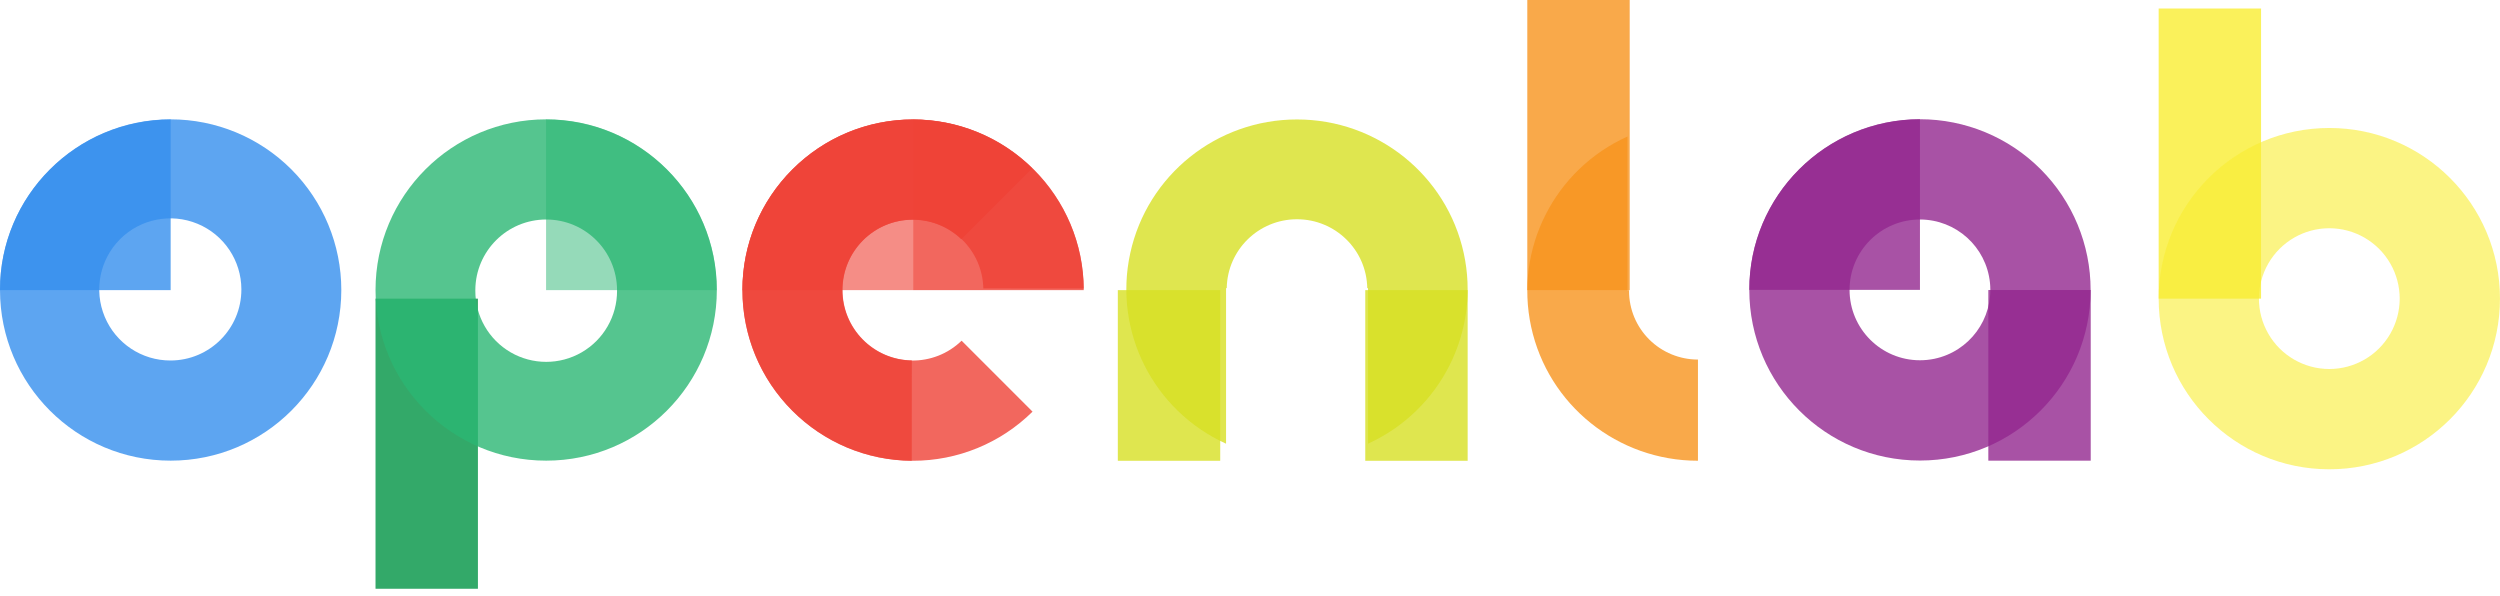
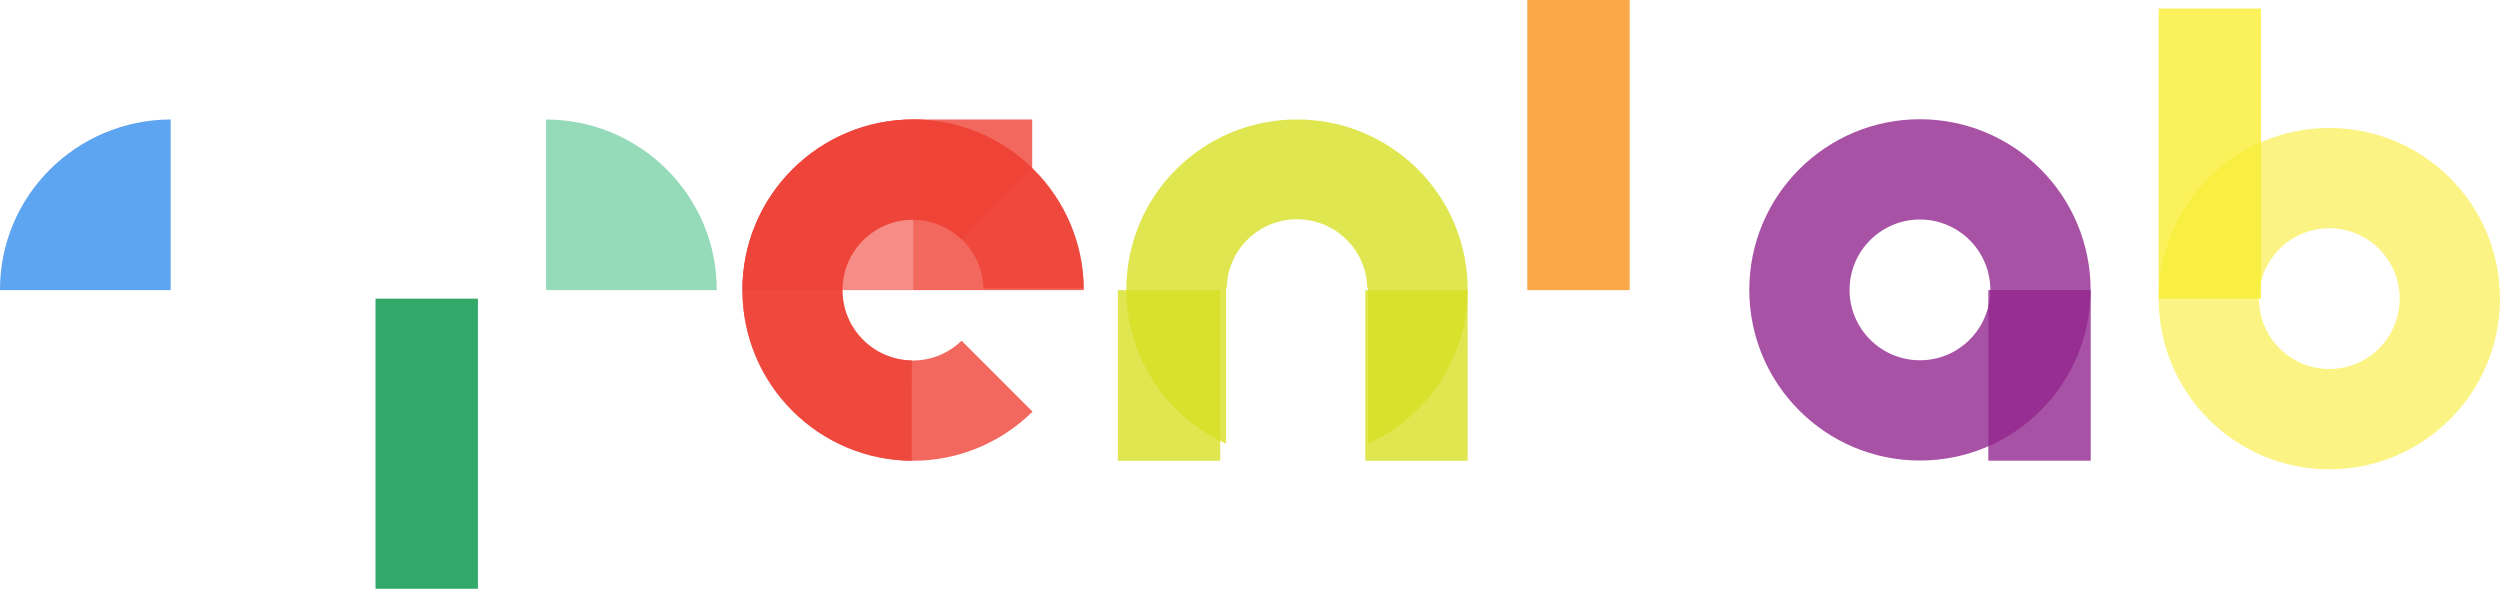
<svg xmlns="http://www.w3.org/2000/svg" width="172" height="41" viewBox="0 0 172 41" fill="none">
  <rect opacity="0.8" x="25.836" y="20.547" width="7.045" height="19.96" fill="#009444" />
  <g style="mix-blend-mode:multiply" opacity="0.5">
    <path d="M37.57 19.96H49.311C49.334 13.498 44.078 8.242 37.57 8.219V19.96Z" fill="#2BB673" />
  </g>
  <g style="mix-blend-mode:multiply" opacity="0.8">
    <path d="M11.741 19.96H7.24902e-05C-0.023 13.498 5.234 8.242 11.741 8.219V19.96Z" fill="#358FED" />
  </g>
  <rect opacity="0.8" x="76.906" y="19.961" width="7.045" height="11.741" fill="#D7DF23" />
  <rect opacity="0.8" x="93.93" y="19.961" width="7.045" height="11.741" fill="#D7DF23" />
  <rect opacity="0.8" x="136.797" y="19.953" width="7.045" height="11.741" fill="#92278F" />
-   <path opacity="0.8" d="M132.093 19.944H120.352C120.329 13.483 125.585 8.226 132.093 8.203V19.944Z" fill="#92278F" />
  <path opacity="0.8" fill-rule="evenodd" clip-rule="evenodd" d="M120.352 19.944C120.352 13.46 125.608 8.203 132.093 8.203C135.207 8.203 138.193 9.44 140.395 11.642C142.597 13.844 143.834 16.83 143.834 19.944C143.834 26.429 138.577 31.685 132.093 31.685C125.608 31.685 120.352 26.429 120.352 19.944ZM132.092 24.786C132.42 24.786 132.747 24.753 133.068 24.688C135.502 24.187 137.161 21.925 136.91 19.454C136.658 16.982 134.577 15.102 132.092 15.102C129.418 15.102 127.25 17.27 127.25 19.944C127.25 22.618 129.418 24.786 132.092 24.786Z" fill="#92278F" />
  <path opacity="0.8" d="M89.233 8.219C83.713 8.216 78.937 12.044 77.762 17.414C76.587 22.784 79.331 28.243 84.352 30.527V19.825H84.4C84.44 17.196 86.592 15.085 89.233 15.085C91.875 15.085 94.027 17.196 94.067 19.825H94.12V30.524C99.139 28.239 101.88 22.78 100.704 17.411C99.528 12.043 94.752 8.216 89.233 8.219H89.233Z" fill="#D7DF23" />
  <rect opacity="0.8" x="148.516" y="0.586" width="7.045" height="19.96" fill="#F9ED32" />
  <path opacity="0.6" fill-rule="evenodd" clip-rule="evenodd" d="M148.516 20.546C148.516 14.061 153.772 8.805 160.257 8.805C166.741 8.805 171.998 14.061 171.998 20.546C171.998 27.03 166.741 32.287 160.257 32.287C153.772 32.287 148.516 27.03 148.516 20.546ZM156.063 22.966C156.928 24.465 158.526 25.387 160.256 25.387C161.986 25.387 163.585 24.465 164.45 22.966C165.315 21.468 165.315 19.622 164.45 18.124C163.585 16.626 161.986 15.703 160.256 15.703C158.526 15.703 156.928 16.626 156.063 18.124C155.198 19.622 155.198 21.468 156.063 22.966Z" fill="#F9ED32" />
  <rect opacity="0.8" x="105.078" width="7.045" height="19.96" fill="#F7941D" />
-   <path opacity="0.8" d="M112.079 20.024C112.079 20.004 112.085 19.985 112.085 19.965H111.973V9.391C106.937 11.66 104.177 17.116 105.344 22.49C106.512 27.863 111.291 31.699 116.819 31.699V24.738C115.562 24.738 114.356 24.241 113.468 23.357C112.579 22.473 112.079 21.274 112.079 20.024Z" fill="#F7941D" />
-   <path opacity="0.8" d="M66.159 23.44C64.256 25.285 61.224 25.257 59.356 23.376C57.488 21.496 57.478 18.462 59.333 16.57C61.189 14.677 64.22 14.628 66.136 16.461L71.016 11.578C68.826 9.423 65.876 8.216 62.805 8.219V8.219L62.803 8.219L62.802 8.219V8.219C56.325 8.225 51.078 13.48 51.078 19.96C51.078 26.44 56.325 31.695 62.802 31.701V31.701L62.803 31.701L62.805 31.701V31.701C65.887 31.704 68.846 30.489 71.038 28.321L66.159 23.44Z" fill="#EF4136" />
+   <path opacity="0.8" d="M66.159 23.44C64.256 25.285 61.224 25.257 59.356 23.376C57.488 21.496 57.478 18.462 59.333 16.57C61.189 14.677 64.22 14.628 66.136 16.461L71.016 11.578V8.219L62.803 8.219L62.802 8.219V8.219C56.325 8.225 51.078 13.48 51.078 19.96C51.078 26.44 56.325 31.695 62.802 31.701V31.701L62.803 31.701L62.805 31.701V31.701C65.887 31.704 68.846 30.489 71.038 28.321L66.159 23.44Z" fill="#EF4136" />
  <g style="mix-blend-mode:multiply" opacity="0.6">
    <path d="M62.819 19.96H51.078C51.056 13.498 56.312 8.242 62.819 8.219V19.96Z" fill="#EF4136" />
  </g>
-   <path opacity="0.8" fill-rule="evenodd" clip-rule="evenodd" d="M25.836 19.952C25.836 13.468 31.093 8.211 37.577 8.211C44.061 8.211 49.318 13.467 49.318 19.952C49.318 26.436 44.062 31.693 37.577 31.693C31.093 31.693 25.836 26.437 25.836 19.952ZM40.021 24.24C41.533 23.364 42.46 21.747 42.453 20L42.45 19.978L42.453 19.955C42.441 17.271 40.262 15.102 37.578 15.102C34.894 15.102 32.715 17.271 32.703 19.955L32.705 19.977L32.703 20C32.696 21.747 33.623 23.364 35.134 24.24C36.646 25.115 38.51 25.115 40.021 24.24Z" fill="#2BB673" />
-   <path opacity="0.8" fill-rule="evenodd" clip-rule="evenodd" d="M0 19.952C-2.47269e-05 13.468 5.257 8.211 11.741 8.211C14.855 8.211 17.841 9.448 20.043 11.65C22.245 13.852 23.482 16.838 23.482 19.952C23.482 26.436 18.226 31.693 11.741 31.693C5.257 31.693 2.47273e-05 26.436 0 19.952ZM7.205 21.794C7.966 23.621 9.753 24.808 11.732 24.802L11.732 24.802C14.429 24.798 16.611 22.609 16.607 19.913C16.607 17.934 15.414 16.15 13.585 15.394C11.756 14.638 9.652 15.059 8.255 16.461C6.858 17.862 6.443 19.968 7.205 21.794Z" fill="#358FED" />
  <path opacity="0.8" d="M74.561 19.96C74.558 13.508 69.316 8.267 62.82 8.219V19.96H74.561Z" fill="#EF4136" />
  <path opacity="0.8" d="M62.733 24.797C60.081 24.754 57.957 22.588 57.966 19.936C57.976 17.285 60.115 15.134 62.766 15.109C65.418 15.085 67.596 17.197 67.654 19.848L74.56 19.851C74.537 16.778 73.304 13.837 71.13 11.664L71.13 11.664L71.129 11.663L71.128 11.662L71.128 11.662C66.545 7.074 59.11 7.07 54.522 11.654C49.934 16.237 49.93 23.672 54.513 28.259L54.513 28.259L54.514 28.26L54.515 28.261L54.515 28.261C56.693 30.445 59.645 31.682 62.729 31.701L62.733 24.797Z" fill="#EF4136" />
</svg>